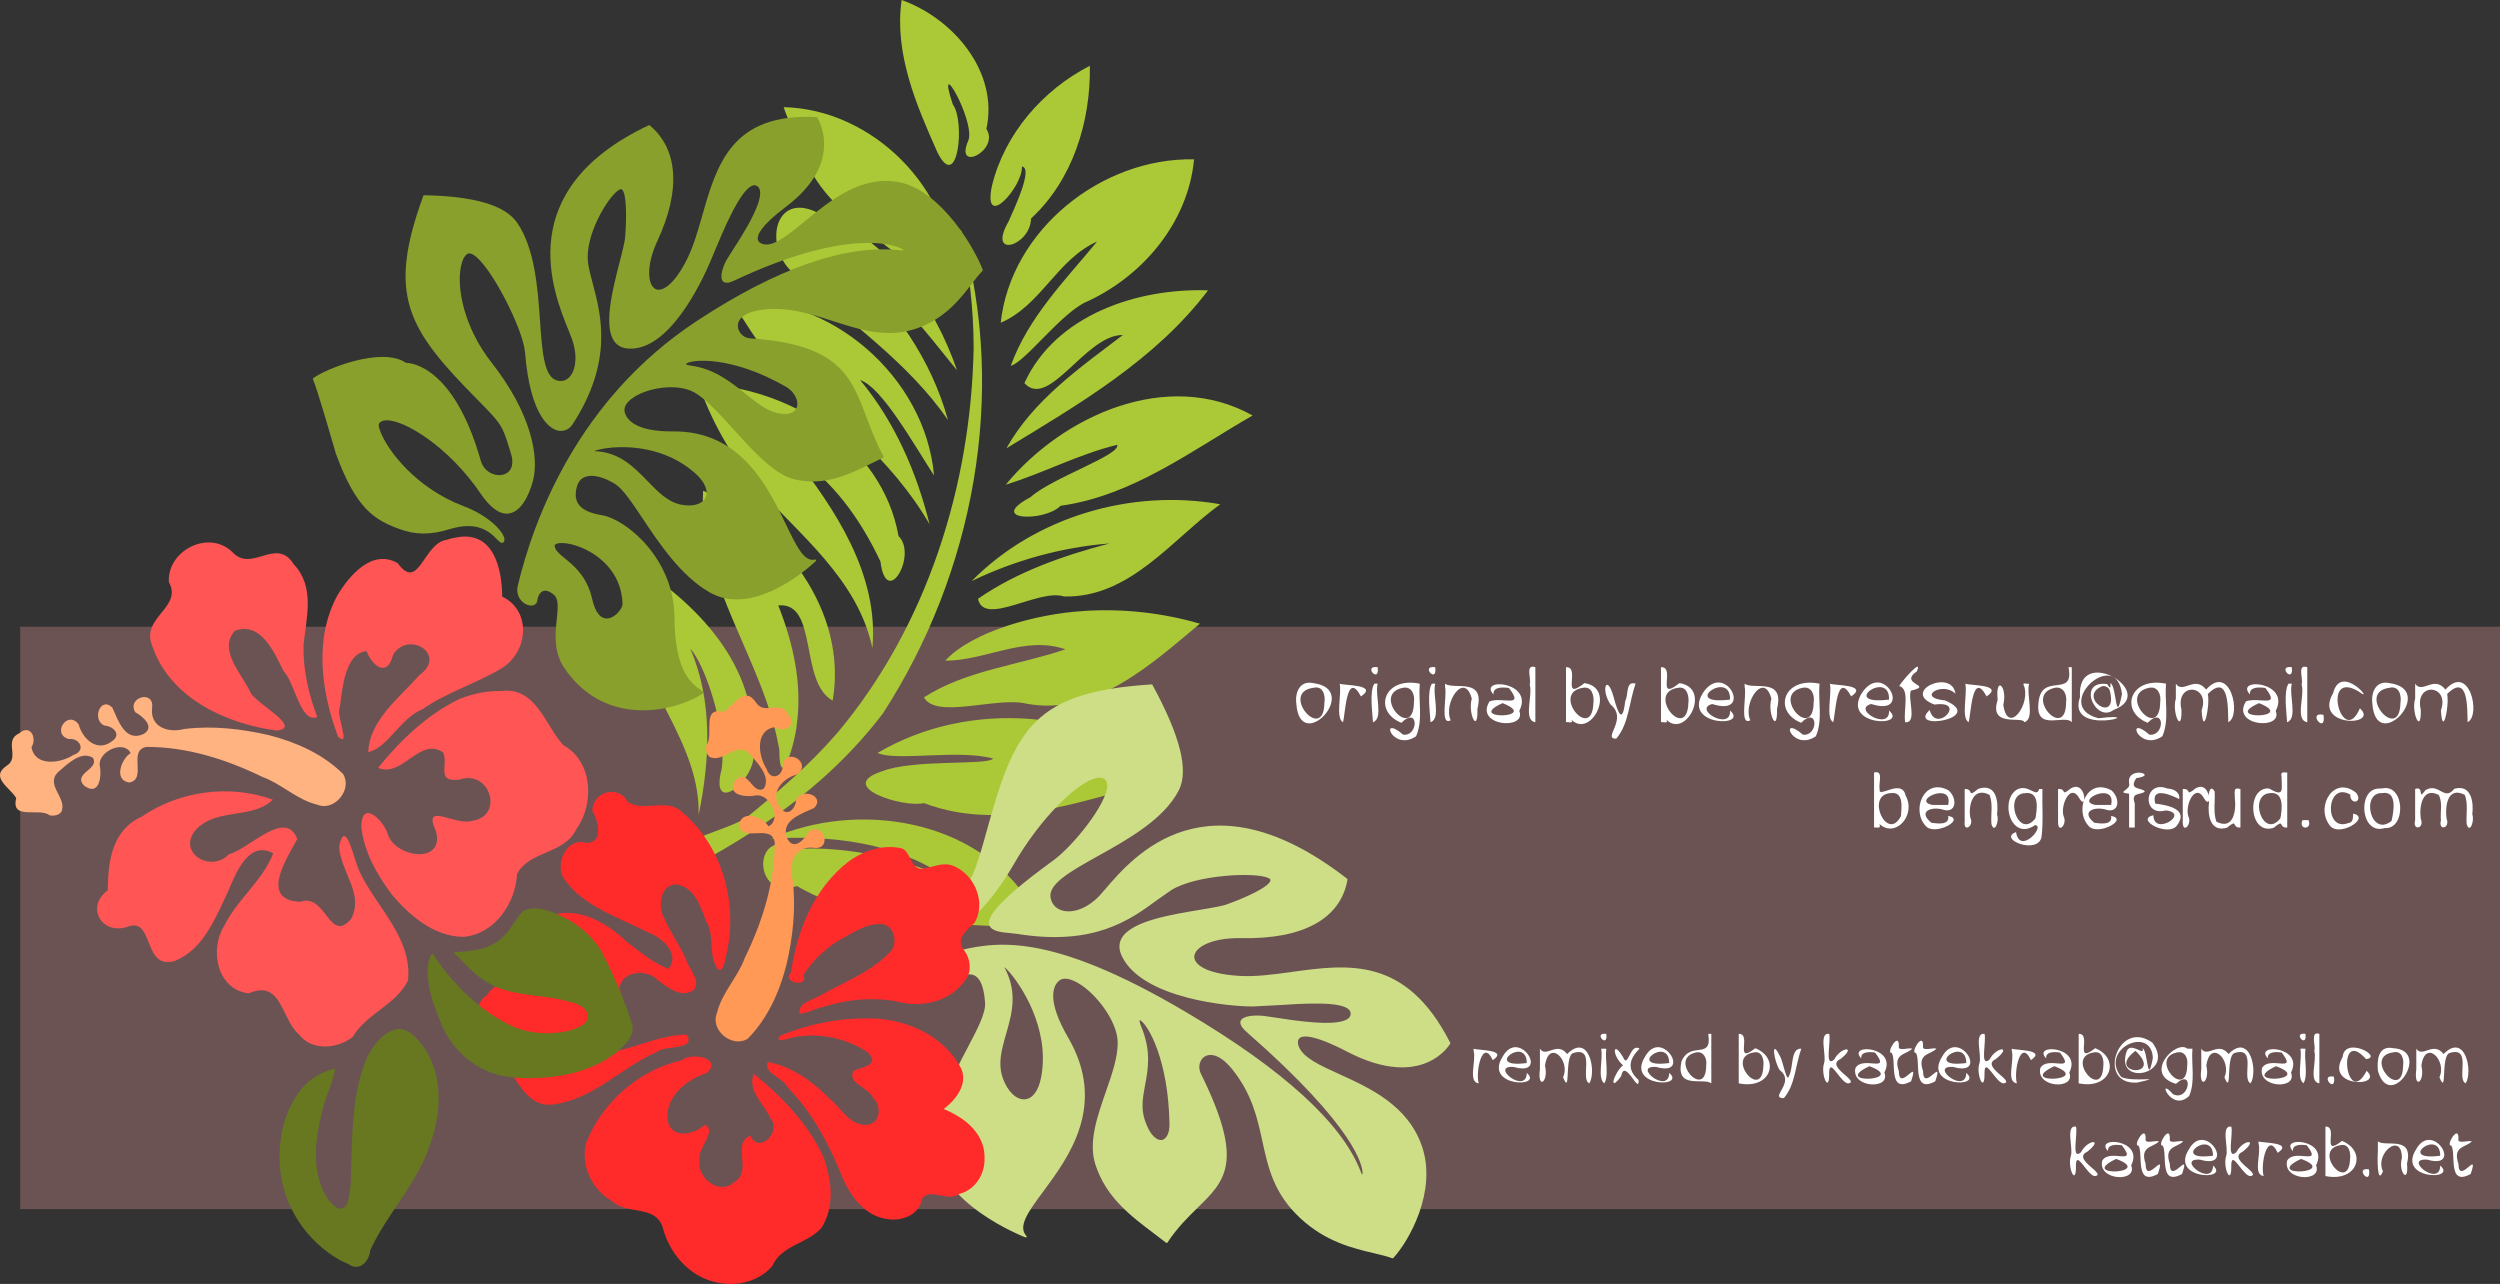
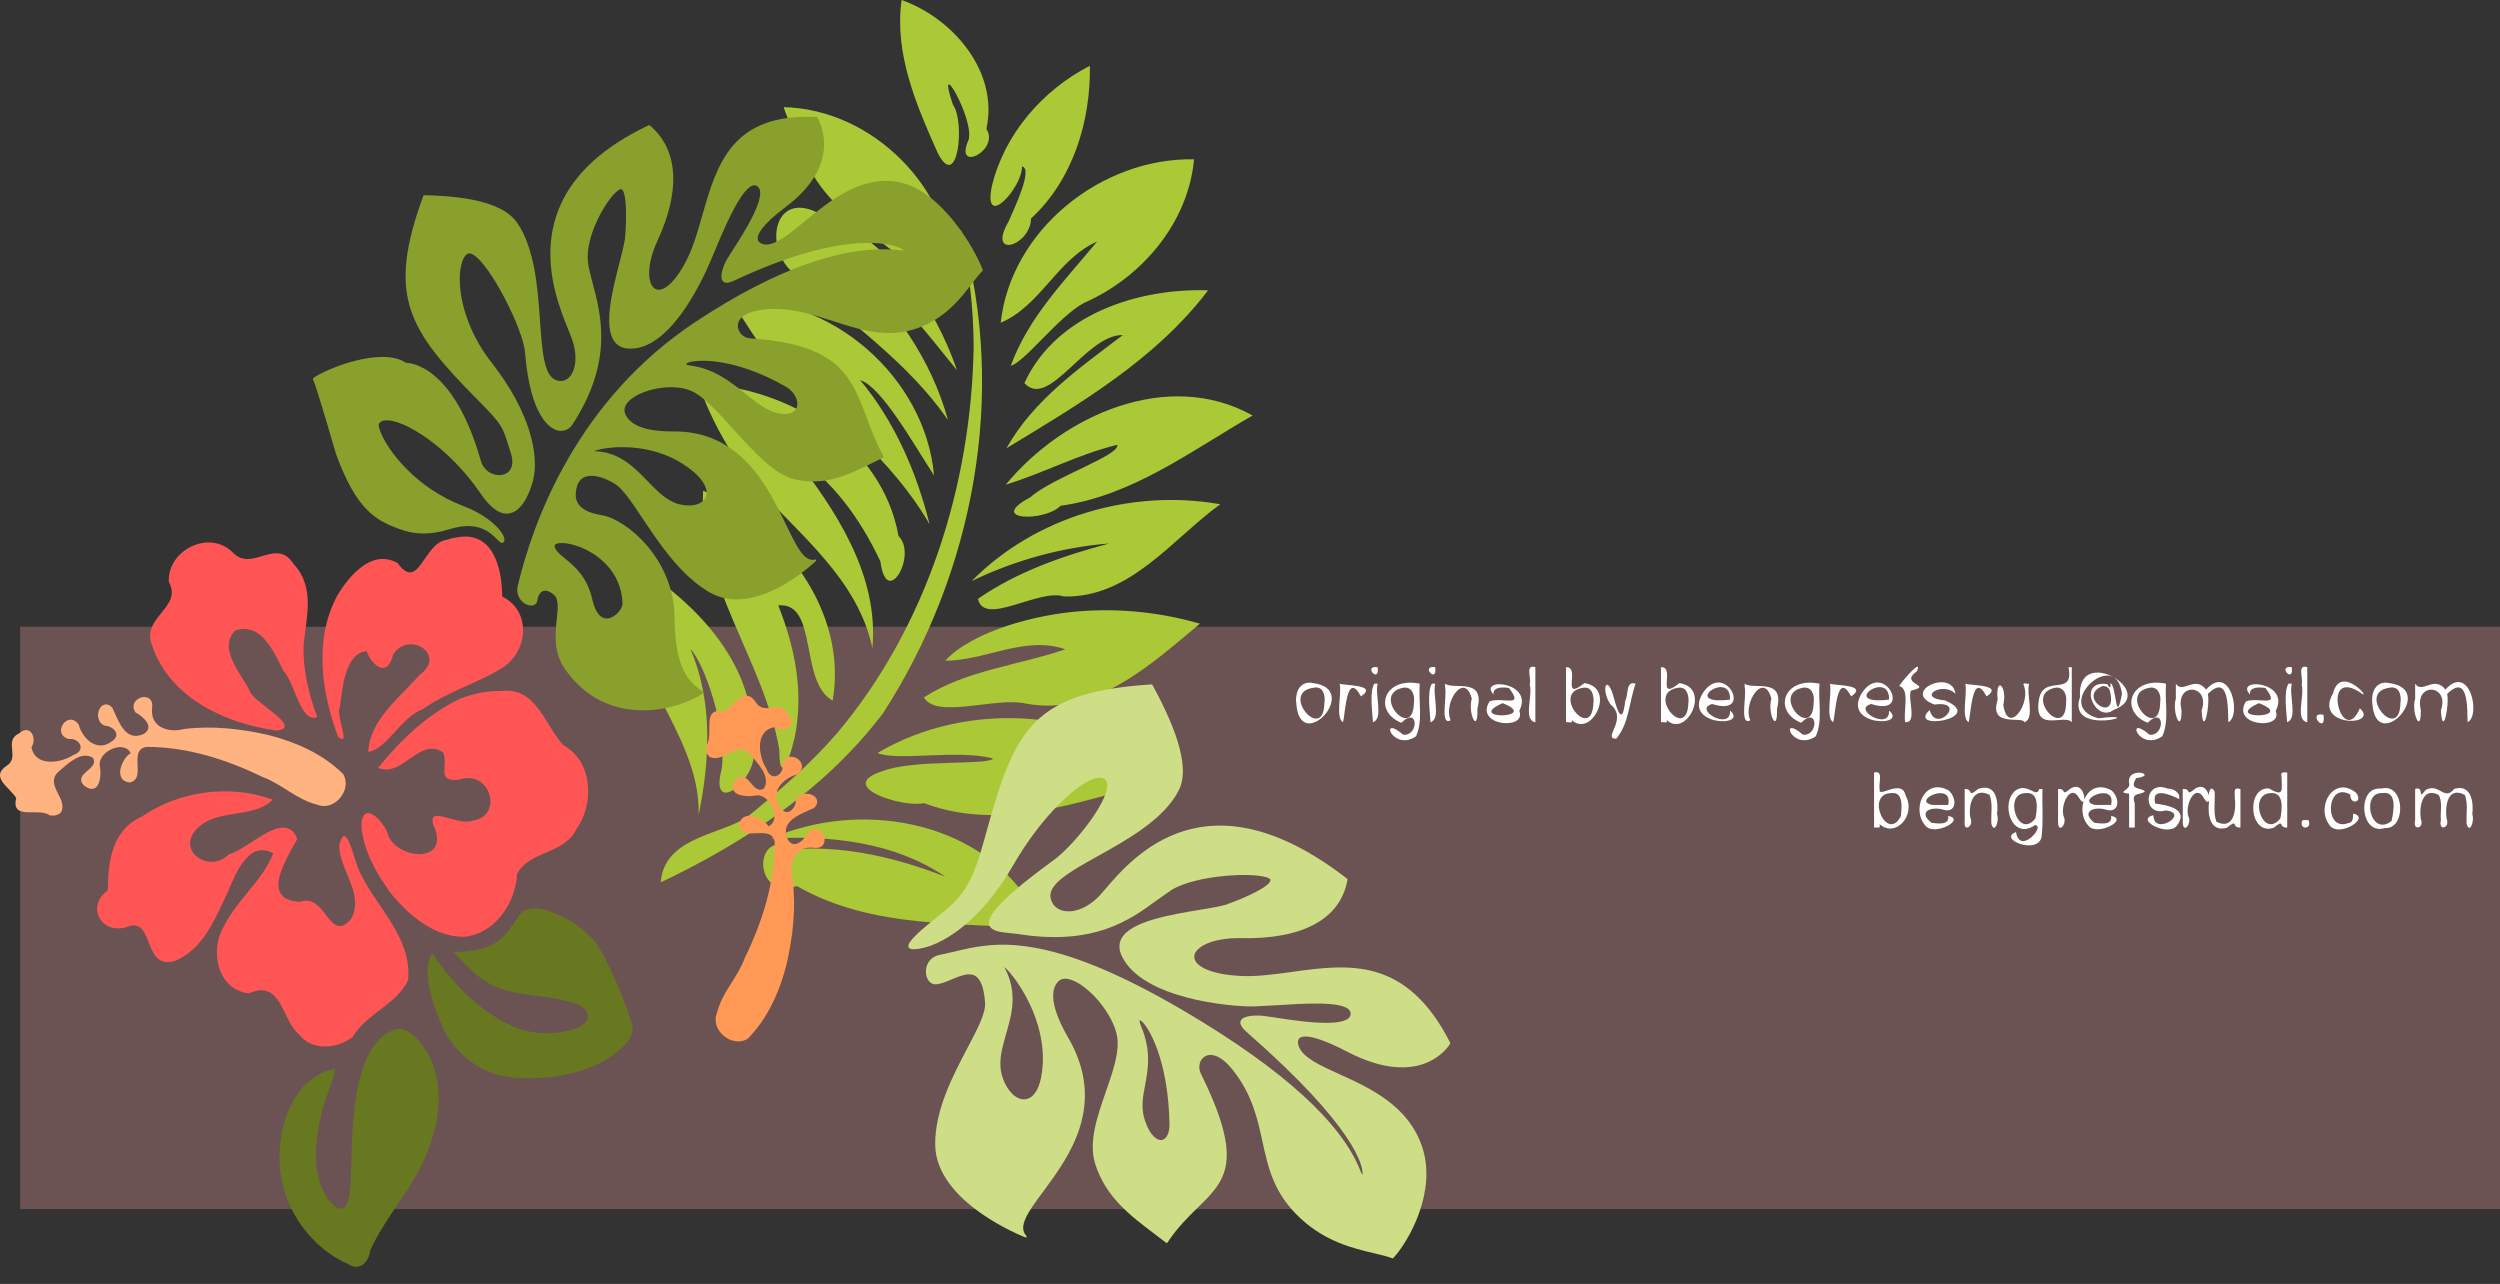
<svg xmlns="http://www.w3.org/2000/svg" xmlns:ns1="http://sodipodi.sourceforge.net/DTD/sodipodi-0.dtd" xmlns:ns2="http://www.inkscape.org/namespaces/inkscape" width="910.737" height="467.729" id="svg8154" ns1:version="0.32" ns2:version="0.46+devel" version="1.0" ns1:docname="hibiscus-remixed.svg" ns2:output_extension="org.inkscape.output.svg.inkscape" ns2:export-filename="/home/cats/Desktop/hibiscus-remixed.png" ns2:export-xdpi="72" ns2:export-ydpi="72">
  <rect width="100%" height="100%" fill="#333333" stroke="none" />
  <defs id="defs8156">
    <ns2:perspective ns1:type="inkscape:persp3d" ns2:vp_x="0 : 526.18109 : 1" ns2:vp_y="0 : 1000 : 0" ns2:vp_z="744.09448 : 526.18109 : 1" ns2:persp3d-origin="372.04724 : 350.78739 : 1" id="perspective8162" />
    <ns2:perspective id="perspective8127" ns2:persp3d-origin="0.5 : 0.33333333 : 1" ns2:vp_z="1 : 0.5 : 1" ns2:vp_y="0 : 1000 : 0" ns2:vp_x="0 : 0.5 : 1" ns1:type="inkscape:persp3d" />
  </defs>
  <ns1:namedview id="base" pagecolor="#ffffff" bordercolor="#666666" borderopacity="1.0" gridtolerance="10000" guidetolerance="10" objecttolerance="10" ns2:pageopacity="0.0" ns2:pageshadow="2" ns2:zoom="0.86633128" ns2:cx="455.36853" ns2:cy="233.86427" ns2:document-units="px" ns2:current-layer="layer1" showgrid="false" ns2:window-width="892" ns2:window-height="783" ns2:window-x="188" ns2:window-y="78" />
  <g ns2:label="Layer 1" ns2:groupmode="layer" id="layer1" transform="translate(323.94,-355.641)">
    <rect style="fill:#6c5353;fill-opacity:1;stroke:none" id="rect7348" width="903.394" height="212.135" x="-316.597" y="583.963" />
    <g id="g8092" transform="matrix(1.402,0,0,1.402,-1635.766,-228.737)">
      <path style="font-size:12.871px;line-height:125%;fill:#ffffff" d="m 1276.923,594.32 c 12.655,1.64 -3.58,18.974 -4.42,5.154 -0.326,-2.782 0.957,-5.903 4.42,-5.154 z m 0,1.215 c -8.843,1.233 2.686,14.53 2.891,3.939 0.317,-1.941 -0.314,-4.548 -2.891,-3.939 z m 6.861,-1.068 c 1.101,0.52 10.167,0.162 5.53,3.31 -3.802,-7.049 -4.047,4.741 -4.677,6.704 -2.005,-1.161 -0.272,-7.325 -0.854,-10.014 m 9.867,-4.284 c 0.598,4.52 -4.002,-0.577 0,0 z m 0,4.284 c -0.778,2.969 1.585,9.078 -1.225,10.014 -0.124,-2.619 -0.944,-8.024 0.37,-10.014 l 0.612,0 0.242,0 z m 10.936,0 c -0.376,4.531 0.893,9.463 -0.943,13.659 -6.139,4.182 -9.823,-5.983 -3.352,-0.398 4.086,0.427 4.005,-7.586 -0.471,-3.101 -7.363,-2.899 -4.727,-12.078 4.766,-10.161 m -4.368,1.068 c -8.451,1.647 2.778,14.276 2.86,3.687 0.303,-1.837 -0.58,-4.145 -2.86,-3.687 z m 8.39,-5.353 c 0.598,4.52 -4.002,-0.577 0,0 z m 0,4.284 c -0.778,2.969 1.585,9.078 -1.225,10.014 -0.124,-2.618 -0.944,-8.024 0.37,-10.014 l 0.612,0 0.242,0 z m 2.556,0 c 2.247,1.706 10.471,-1.786 8.411,6.56 0.183,6.79 -2.559,1.132 -1.466,-2.67 -1.913,-7.238 -7.539,1.171 -5.478,5.611 -2.879,1.583 -0.877,-6.246 -1.466,-8.673 l 0,-0.612 0,-0.217 m 12.591,2.807 c -4.151,-4.508 10.649,-3.409 6.693,4.271 2.035,5.076 -11.741,3.983 -7.731,-2.469 3.264,-1.29 9.24,1.896 5.041,-3.486 -1.38,-0.224 -4.233,-0.41 -4.005,1.684 m 2.357,2.252 c -10.113,4.466 10.127,3.989 0,0 z m 8.516,-9.344 c 0,4.766 0,9.532 0,14.298 -3.256,-0.498 -0.611,-6.898 -1.466,-9.797 0.516,-1.44 -1.299,-5.403 1.466,-4.501 z m 7.961,14.298 c 0,-4.766 0,-9.532 0,-14.298 3.95,-0.18 -1.552,9.198 4.786,4.138 8.469,1.235 1.788,14.509 -3.358,9.536 0.565,1.172 -0.956,0.43 -1.429,0.625 m 4.41,-8.945 c -8.491,1.28 2.312,14.238 2.713,4.001 0.211,-1.758 -0.274,-4.458 -2.713,-4.001 z m 13.68,-1.068 c -1.712,4.727 -1.732,10.485 -5.049,14.298 -3.763,0.035 3.249,-5.062 -1.468,-8.89 -2.665,-3.956 -0.922,-8.188 0.802,-1.935 1.174,4.316 2.31,7.136 3.023,0.989 0.873,-1.501 0.053,-5.312 2.692,-4.462 m 6.589,10.014 c 0,-4.766 0,-9.532 0,-14.298 3.95,-0.181 -1.552,9.198 4.787,4.138 8.469,1.235 1.788,14.509 -3.358,9.536 0.565,1.172 -0.956,0.43 -1.43,0.625 m 4.41,-8.945 c -8.491,1.28 2.312,14.238 2.713,4.001 0.211,-1.758 -0.274,-4.458 -2.713,-4.001 z m 13.533,5.918 c 5.059,4.351 -12.445,4.107 -7.042,-4.588 5.753,-8.63 13.404,6.437 2.416,2.881 -5.172,1.349 4.957,7.131 4.625,1.707 m 0,-2.849 c 0.267,-8.032 -13.301,1.618 4e-4,0 m 3.802,-4.138 c 2.247,1.706 10.47,-1.786 8.411,6.56 0.183,6.79 -2.559,1.132 -1.466,-2.67 -1.913,-7.238 -7.539,1.171 -5.478,5.611 -2.879,1.583 -0.877,-6.246 -1.466,-8.673 l 0,-0.612 0,-0.217 m 19.441,0 c -0.376,4.531 0.893,9.463 -0.943,13.659 -6.139,4.182 -9.822,-5.983 -3.352,-0.398 4.086,0.427 4.005,-7.586 -0.471,-3.101 -7.362,-2.899 -4.727,-12.078 4.766,-10.161 m -4.368,1.068 c -8.451,1.647 2.778,14.276 2.86,3.687 0.303,-1.837 -0.58,-4.145 -2.86,-3.687 z m 7.07,-1.068 c 1.101,0.52 10.167,0.162 5.53,3.31 -3.8,-7.049 -4.047,4.741 -4.676,6.704 -2.006,-1.161 -0.272,-7.325 -0.854,-10.014 m 15.367,6.987 c 5.059,4.351 -12.445,4.106 -7.042,-4.588 5.753,-8.63 13.404,6.437 2.416,2.881 -5.172,1.349 4.957,7.13 4.625,1.707 m 0,-2.849 c 0.267,-8.032 -13.301,1.618 4e-4,0 m 4.19,5.876 c -0.489,-3.158 1.296,-8.589 -1.529,-9.411 0.588,-1.17 6.24,-7.612 4.577,-3.819 -4.955,3.466 4.716,3.569 -1.582,5.043 -0.804,2.182 1.723,8.519 -1.466,8.186 z m 13.072,-7.395 c -3.317,-3.346 -10.421,1.003 -2.705,1.736 10.982,4.671 -10.099,8.105 -3.989,2.475 1.603,6.373 10,-2.633 1.242,-1.398 -8.91,-3.334 4.569,-9.493 5.452,-2.812 m 2.566,-2.619 c 1.101,0.52 10.167,0.162 5.531,3.31 -3.802,-7.049 -4.047,4.741 -4.677,6.704 -2.006,-1.161 -0.272,-7.325 -0.854,-10.014 m 16.571,0 c -0.778,2.969 1.585,9.078 -1.225,10.014 -0.374,-1.704 -9.32,1.528 -6.945,-5.801 -0.667,-6.476 2.617,-3.59 1.466,1.298 1.178,8.174 7.451,-0.481 5.237,-5.282 -0.167,-0.609 1.165,-0.045 1.466,-0.229 m 11.093,-4.284 c 0,4.766 0,9.532 0,14.298 -1.889,-2.217 -9.595,2.673 -8.642,-5.154 0.753,-8.036 9.43,-0.868 7.787,-9.145 l 0.612,0 0.242,0 m -4.41,5.353 c -8.36,1.837 2.996,14.205 2.933,3.645 0.303,-1.842 -0.729,-4.058 -2.933,-3.645 z m 14.455,-1.205 c 1.635,0.691 1.286,11.489 2.996,2.839 -1.428,-12.582 -18.493,3.137 -6.098,6.284 14.463,-1.771 -8.495,5.096 -4.806,-5.498 -0.972,-14.03 20.803,-1.155 8.689,3.357 -4.732,3.518 -9.66,-7.862 -1.613,-6.735 1.081,1.79 0.795,0.351 0.832,-0.246 m -2.032,0.754 c -7.001,2.747 4.118,10.295 1.895,1.279 -0.179,-0.846 -1.08,-1.344 -1.895,-1.279 z m 16.466,-0.618 c -0.376,4.531 0.893,9.463 -0.943,13.659 -6.139,4.182 -9.823,-5.983 -3.352,-0.398 4.086,0.426 4.005,-7.586 -0.471,-3.101 -7.362,-2.899 -4.727,-12.078 4.766,-10.161 m -4.368,1.068 c -8.451,1.647 2.778,14.276 2.86,3.687 0.303,-1.837 -0.58,-4.145 -2.86,-3.687 z m 6.924,-1.068 c 1.813,2.788 4.901,-2.282 7.867,1.54 6.239,-6.964 9.311,6.707 5.762,8.474 -0.123,-3.163 0.334,-12.95 -5.314,-7.338 0.614,3.118 -1.189,11.513 -1.621,4.276 2.413,-6.842 -6.997,-7.464 -5.227,-0.177 0.13,6.694 -2.556,0.646 -1.466,-2.885 0,-1.297 0,-2.594 0,-3.891 m 19.253,2.807 c -4.151,-4.508 10.649,-3.409 6.693,4.271 2.035,5.076 -11.74,3.982 -7.73,-2.469 3.264,-1.29 9.24,1.896 5.041,-3.486 -1.379,-0.224 -4.235,-0.41 -4.003,1.684 m 2.357,2.252 c -10.113,4.466 10.127,3.989 0,0 z m 8.516,-9.344 c 0.598,4.52 -4.002,-0.577 0,0 z m 0,4.284 c -0.778,2.969 1.585,9.078 -1.225,10.014 -0.124,-2.619 -0.944,-8.024 0.37,-10.014 l 0.612,0 0.242,0 z m 4.022,-4.284 c 0,4.766 0,9.532 0,14.298 -3.256,-0.498 -0.611,-6.898 -1.466,-9.797 0.516,-1.44 -1.299,-5.403 1.466,-4.501 z m 4.211,12.371 c 0.791,5.431 -4.476,-0.909 0,0 z m 9.459,-1.686 c 5.209,4.728 -12.204,5.024 -6.956,-3.941 2.047,-8.109 11.231,3.148 6.644,-0.422 -9.94,-6.039 -4.225,14.961 0.312,4.363 m 7.647,-6.547 c 12.655,1.64 -3.58,18.974 -4.42,5.154 -0.326,-2.782 0.957,-5.903 4.42,-5.154 z m 0,1.215 c -8.843,1.233 2.686,14.53 2.891,3.939 0.317,-1.941 -0.314,-4.548 -2.891,-3.939 z m 6.714,-1.068 c 1.813,2.788 4.901,-2.282 7.867,1.54 6.239,-6.964 9.311,6.707 5.762,8.474 -0.123,-3.163 0.334,-12.95 -5.314,-7.338 0.614,3.118 -1.189,11.513 -1.621,4.276 2.413,-6.842 -6.997,-7.464 -5.227,-0.177 0.13,6.694 -2.557,0.646 -1.466,-2.885 0,-1.297 0,-2.594 0,-3.891" id="text4280" />
      <path style="font-size:12.871px;line-height:125%;fill:#ffffff" d="m 1422.636,631.843 c 0,-4.766 0,-9.532 0,-14.298 2.608,-0.658 1.047,2.853 1.466,4.385 -0.545,2.467 5.779,-2.954 6.724,1.581 2.866,5.187 -2.711,11.186 -6.78,7.409 0.367,1.389 -0.448,0.81 -1.412,0.923 m 4.41,-8.945 c -6.822,0.257 -1.016,13.005 2.582,5.96 0.14,-2.091 0.804,-6.393 -2.582,-5.96 z m 14.85,5.918 c 4.741,0.892 -3.57,5.334 -5.847,2.608 -3.854,-4.172 -0.363,-12.676 5.937,-9.241 2.439,2.128 2.042,6.307 -1.724,4.925 -2.865,-0.697 -6.303,0.584 -2.721,3.504 1.483,0.167 4.788,0.765 4.355,-1.796 m 0,-2.849 c 1.419,-6.285 -9.704,-1.103 -4.122,0 1.374,0 2.748,0 4.122,0 m 4.29,-4.138 c 2.496,-0.061 0.445,2.513 3.539,-0.05 4.774,-1.54 5.241,3.376 4.872,6.681 0.656,1.656 -0.697,5.208 -1.466,2.444 -0.192,-2.509 0.46,-5.209 -0.492,-7.555 -4.3,-2.236 -5.577,2.696 -4.986,5.917 1.079,2.244 -1.854,3.985 -1.466,1.012 0,-2.816 0,-5.632 0,-8.448 m 20.202,0 c -0.121,4.163 0.264,8.371 -0.236,12.502 -1.019,4.713 -11.511,0.464 -6.625,-1.304 0.976,6.098 7.745,-1.681 4.947,-1.821 -6.252,4.35 -9.336,-6.427 -4.677,-9.246 3.003,-1.558 5.058,2.371 5.752,-0.131 0.28,0 0.56,0 0.84,0 m -4.368,1.068 c -5.909,0.022 -1.937,12.323 2.547,6.553 0.413,-2.246 1.15,-6.986 -2.547,-6.553 z m 8.429,-1.068 c 2.404,-0.168 0.509,2.136 3.291,-0.142 4.033,-2.33 4.318,6.02 2.302,2.666 -2.333,-4.358 -5.127,1.718 -4.127,4.619 0.961,1.93 -1.354,4.554 -1.466,1.617 0,-2.92 0,-5.841 0,-8.761 m 13.78,6.987 c 4.742,0.892 -3.57,5.334 -5.846,2.608 -3.854,-4.172 -0.363,-12.676 5.937,-9.241 2.439,2.128 2.042,6.307 -1.724,4.925 -2.865,-0.697 -6.303,0.584 -2.721,3.504 1.483,0.167 4.788,0.765 4.355,-1.796 m 0,-2.849 c 1.419,-6.285 -9.704,-1.103 -4.122,0 1.374,0 2.748,0 4.122,0 m 4.678,5.876 c 0,-2.933 0,-5.866 0,-8.799 -3.646,-0.328 0.599,-0.934 0,-2.703 -0.707,-4.682 7.932,-2.163 1.862,-1.33 -2.11,3.207 1.443,2.377 2.223,3.444 -0.869,1.035 -3.763,0.046 -2.619,3.094 0,2.098 0,4.196 0,6.293 -0.489,0 -0.978,0 -1.466,0 z m 13.014,-7.395 c -1.544,-0.763 -7.469,-3.63 -6.219,1.173 3.076,0.388 8.933,1.392 5.612,5.74 -2.362,2.994 -10.996,-1.652 -6.086,-2.703 0,5.548 9.678,-0.547 3.213,-1.266 -6.354,1.756 -5.663,-8.118 0.434,-5.673 1.509,0.035 3.347,0.888 3.047,2.728 m 0.927,-2.619 c 2.404,-0.168 0.509,2.136 3.291,-0.142 4.033,-2.33 4.319,6.02 2.3,2.666 -2.332,-4.358 -5.127,1.718 -4.127,4.619 0.961,1.93 -1.354,4.554 -1.466,1.617 0,-2.92 0,-5.841 0,-8.761 m 14.985,0 c 0,3.338 0,6.676 0,10.014 -2.515,0.113 -0.412,-2.474 -3.518,0.054 -4.386,1.271 -5.057,-3.423 -4.652,-6.537 -0.357,-1.488 0.097,-5.172 1.466,-2.904 0.172,2.612 -0.415,5.377 0.45,7.858 4.511,2.339 5.225,-2.996 4.787,-6.189 0.114,-1.377 -0.615,-2.857 1.466,-2.295 m 12.163,-4.284 c 0,4.766 0,9.532 0,14.298 -2.497,0.136 -0.476,-2.452 -3.504,0.056 -6.435,2.183 -7.279,-10.587 -1.252,-10.216 4.059,2.343 3.302,0.467 3.289,-2.992 -0.325,-1.406 0.39,-1.166 1.466,-1.146 m -4.41,5.353 c -5.824,0.294 -1.888,12.2 2.627,6.577 0.445,-2.282 1.07,-6.967 -2.627,-6.577 z m 9.948,7.018 c 1.047,2.55 -2.626,2.627 -1.613,0.048 0.433,-0.104 1.101,-0.021 1.613,-0.048 z m 11.593,-1.686 c 4.901,0.983 -4.133,6.658 -6.305,2.744 -3.408,-4.954 1.485,-12.758 7.104,-8.133 1.866,2.529 -1.637,3.267 -1.542,0.445 -6.328,-3.661 -6.967,9.935 -0.464,7.379 1.255,-0.067 1.164,-1.569 1.207,-2.435 m 7.544,-6.547 c 5.946,-1.311 6.294,10.721 0.663,10.292 -6.173,1.945 -7.19,-9.64 -1.925,-10.232 l 0.601,-0.045 0.661,-0.015 z m 0,1.215 c -5.586,-0.276 -3.067,11.615 2.42,7.249 0.534,-2.24 1.63,-7.985 -2.42,-7.249 z m 8.558,-1.068 c 2.514,-0.966 0.493,3.331 2.708,0.275 3.452,-2.024 4.882,3.012 7.451,-0.316 4.44,-1.298 5.092,3.498 4.695,6.64 0.648,1.655 -0.688,5.248 -1.466,2.475 -0.176,-2.504 0.428,-5.173 -0.471,-7.535 -4.509,-2.37 -5.187,2.944 -4.755,6.127 1.042,2.548 -2.196,3.383 -1.466,0.468 -0.209,-2.181 0.511,-4.619 -0.574,-6.582 -4.292,-2.246 -5.11,3.162 -4.653,6.218 1.053,2.566 -2.244,3.179 -1.466,0.364 0,-2.712 0,-5.423 0,-8.135" id="text4288" />
    </g>
    <g id="g8074" transform="translate(-1016.172,23.959)">
      <path id="path3416-4" d="m 1120.804,614.419 c -29.823,7.019 -61.366,21.386 -91.972,9.835 -7.429,1.813 -32.623,-6.02 -15.159,-11.633 11.304,-4.45 38.36,-2.027 40.361,-4.602 -12.746,-3.471 -34.998,1.087 -42.13,-2.021 33.43,-19.802 78.848,-16.061 108.9,8.421 z m 8.566,-55.535 c -17.744,14.751 -38.085,33.747 -63.166,29.152 -10.923,-2.672 -32.926,5.813 -37.39,-2.319 15.56,-9.928 34.376,-11.635 51.522,-17.485 -14.665,-5.163 -29.161,4.186 -43.762,4.134 9.758,-10.61 33.133,-17.043 50.316,-18.103 14.284,-0.957 28.733,0.636 42.48,4.622 m 7.398,-43.505 c -17.672,12.821 -32.895,34.171 -56.952,33.598 -9.175,-3.02 -29.086,11.121 -31.317,0.846 14.374,-9.937 31.108,-15.718 47.875,-20.162 -17.382,1.378 -34.464,6.123 -50.16,13.695 23.138,-23.484 58.28,-33.721 90.554,-27.977 m -94.22,-99.108 c 16.767,58.833 4.382,124.316 -28.64,175.234 -20.772,27.473 -50.201,46.99 -80.992,61.623 1.263,-15.861 19.786,-17.025 30.84,-23.289 11.761,-9.505 23.499,-19.591 33.518,-31.171 32.628,-38.86 48.752,-90.102 49.653,-140.428 -0.051,-14.409 -1.665,-28.826 -4.995,-42.85 l 0.358,0.149 0.259,0.732 z m 31.707,253.928 c -30.793,-2.644 -63.901,0.258 -91.722,-15.737 -16.189,5.763 -16.495,-22.426 -0.078,-13.521 18.544,-1.025 36.975,3.382 54.143,10.117 -18.443,-12.608 -41.667,-15.074 -63.444,-13.93 31.549,-13.868 74.447,-7.205 94.035,23.116 2.472,3.234 4.801,6.574 7.066,9.956 z m -127.534,-198.62 c 32.294,0.729 66.902,21.873 72.846,55.392 7.011,6.787 -4.409,26.803 -6.59,9.262 -7.253,-15.367 -17.538,-29.946 -32.144,-39.089 15.739,20.133 31.64,43.863 29.208,70.656 -5.287,-25.157 -26.683,-41.388 -42.89,-59.517 -8.746,-11.008 -15.881,-23.374 -20.429,-36.704 m 1.645,38.858 c 28.643,12.994 52.818,43.684 47.211,76.466 -12.295,-6.702 -5.154,-36.099 -19.822,-34.671 5.402,13.686 8.758,28.393 6.761,43.23 -0.618,7.132 -6.344,25.654 -6.381,9.388 -5.495,-32.589 -29.579,-60.312 -27.769,-94.413 m -25.695,26.411 c 23.131,14.059 45.906,37.642 43.517,66.758 4.395,10.012 -16.068,27.361 -11.052,8.203 2.02,-14.278 -6.161,-38.366 -11.436,-43.76 8.294,19.023 7.131,40.586 3.048,60.485 0.752,-30.966 -30.182,-54.103 -24.599,-85.756 l 0.208,-2.969 0.317,-2.96 m 225.88,-53.81 c -22.289,12.808 -43.803,29.294 -69.977,32.893 -5.734,5.939 -27.179,5.48 -10.96,-3.119 7.86,-7.091 32.903,-15.35 31.613,-19.086 -14.029,3.381 -26.843,10.31 -40.604,14.51 20.764,-25.226 59.001,-42.454 89.929,-25.197 z m -16.236,-45.59 c -19.077,25.213 -46.887,41.4 -73.451,57.542 9.831,-17.583 26.739,-29.336 42.421,-41.262 -13.451,-0.279 -26.909,27.373 -35.875,17.516 11.392,-24.923 41.321,-34.685 66.905,-33.796 z m -5.099,-47.73 c -2.174,23.322 -19.15,43.172 -40.184,52.354 -9.404,5.152 -21.406,21.43 -26.581,22.856 6.325,-17.595 19.76,-31.106 31.428,-45.242 -14.482,6.37 -20.503,23.377 -35.106,29.569 3.733,-33.971 36.899,-60.237 70.444,-59.537 z m -37.951,-34.087 c 0.317,20.286 -6.216,41.614 -21.437,55.652 -0.226,10.057 -16.169,14.877 -8.176,1.066 2.471,-5.551 8.944,-19.425 4.856,-20.025 0.394,7.389 -14.406,23.876 -10.918,7.026 4.62,-18.942 18.501,-34.885 35.675,-43.719 z M 1020.686,331.682 c 18.719,6.648 35.469,26.145 30.883,46.966 5.06,7.814 -11.966,16.28 -6.518,4.067 2.407,-7.374 -12.299,-32.624 -5.696,-12.945 4.53,5.97 1.897,32.435 -5.601,17.46 -7.741,-17.39 -15.808,-36.055 -13.068,-55.549 z m -62.101,109.361 c 36.099,-2.109 70.714,27.86 73.913,63.856 -7.298,-11.198 -19.108,-32.364 -26.901,-34.733 12.581,15.106 20.569,33.561 25.28,52.527 -13.839,-23.98 -36.161,-41.088 -56.682,-58.909 -5.891,-7.085 -10.704,-14.967 -15.61,-22.741 z m 82.281,25.52 c -11.687,-14.114 -22.653,-30.207 -39.849,-38.077 17.123,14.787 30.543,34.277 36.559,56.208 -14.471,-20.99 -35.836,-35.508 -54.553,-52.259 -13.345,-8.467 -9.65,-32.986 8.424,-22.539 24.657,9.167 41.147,32.584 49.419,56.667 z m -63.138,-95.845 c 32.319,0.725 61.289,29.629 61.739,62.017 -6.87,-6.235 -16.237,-27.655 -21.48,-25.124 4.151,6.522 18.43,24.212 12.551,26.436 -16.299,-15.8 -40.798,-26.202 -46.858,-50.069 -1.999,-4.412 -4.545,-8.599 -5.953,-13.261 z" style="fill:#abc837;stroke:none" />
      <g style="fill:#cdde87" transform="matrix(-1.25,0,0,-1.25,1297.342,1418.67)" id="g4206">
        <g style="fill:#cdde87" id="g4208">
          <g style="fill:#cdde87" id="g4214">
            <g style="fill:#cdde87" id="g4216">
              <path id="path4224" style="fill:#cdde87;stroke:none" d="m 185.438,549.211 c -2.292,0.166 -4.032,2.506 -4.773,6.421 -0.352,1.855 -0.509,3.689 -0.509,5.484 0,13.666 9.13,25.067 11.253,26.644 -0.003,-0.006 -0.015,-0.035 -0.015,-0.035 -1.785,-3.313 -2.416,-6.374 -2.416,-9.28 0,-3.581 0.959,-6.924 1.9,-10.207 0.849,-2.959 1.666,-5.807 1.666,-8.63 0,-1.364 -0.191,-2.722 -0.661,-4.085 -1.361,-3.955 -3.95,-6.492 -6.445,-6.312 M 145.484,537.36 c -1.372,0.234 -2.266,2.077 -2.225,4.585 l 0,10e-4 c 0.308,18.839 6.206,28.712 8.319,30.177 0.257,0.178 0.356,0.155 0.357,0.155 0.05,-0.048 0.14,-0.495 -0.402,-1.782 -3.02,-7.183 -2.037,-12.462 -1.17,-17.12 0.645,-3.462 1.254,-6.733 0.077,-10.263 -1.531,-4.609 -3.627,-5.979 -4.956,-5.753 m 2.745,132.632 c -8.104,-14.861 -10.626,-24.894 -7.711,-30.674 4.277,-8.464 14.975,-14.418 23.57,-19.202 7.825,-4.356 14.583,-8.117 13.825,-12.169 -0.346,-1.847 -1.532,-3.158 -3.34,-3.692 -3.252,-0.96 -7.53,0.716 -10.896,4.268 l -1.763,2.006 c -8.101,9.469 -29.619,34.622 -70.437,2.956 -0.073,-0.056 -0.109,-0.148 -0.094,-0.239 1.929,-11.382 12.918,-17.442 30.945,-17.065 8.431,0.173 13.589,-2.585 13.705,-5.351 0.093,-2.219 -3.249,-5.029 -12.975,-5.645 -4.882,-0.309 -10.002,0.396 -15.422,1.143 -16.411,2.26 -33.381,4.597 -46.2,-20.654 -0.038,-0.073 -0.036,-0.161 0.004,-0.234 0.077,-0.139 7.951,-13.808 30.019,-2.358 10.053,5.217 13.019,4.716 13.892,3.954 0.752,-0.657 0.428,-1.858 0.254,-2.344 -1.187,-3.309 -6.092,-5.536 -11.772,-8.114 -8.974,-4.074 -20.144,-9.144 -24.199,-21.188 -4.364,-12.967 3.78,-27.453 8.408,-32.445 0.069,-0.075 0.176,-0.1 0.271,-0.064 1.513,0.571 3.34,1.001 5.456,1.499 5.874,1.382 13.919,3.275 21.292,10.115 7.784,7.219 9.404,14.633 11.119,22.482 1.476,6.756 3.002,13.742 8.724,20.898 4.405,5.502 7.326,4.287 8.117,3.784 1.514,-0.964 1.991,-3.154 1.086,-4.985 -12.699,-25.723 -7.253,-31.049 0.991,-39.11 2.781,-2.719 5.933,-5.802 8.756,-10.114 0.039,-0.057 0.1,-0.096 0.168,-0.108 0.068,-0.012 0.143,0.006 0.195,0.048 l 3.236,2.466 c 7.354,5.553 14.301,10.798 17.403,20.367 2.084,6.426 -0.529,13.94 -3.056,21.204 -1.816,5.218 -3.53,10.146 -3.455,14.427 0.117,6.58 7.28,15.495 12.844,17.908 1.314,0.569 3.133,1.02 4.338,-0.068 1.677,-1.513 3.549,-5.673 -2.76,-16.541 -11.375,-19.599 -0.175,-34.736 7.236,-44.754 4.386,-5.926 7.554,-10.209 4.939,-13.04 -0.079,-0.085 -0.088,-0.213 -0.024,-0.309 0.065,-0.096 0.187,-0.135 0.296,-0.094 0.262,0.099 26.181,10.069 26.325,27.067 0.085,10.11 -5.188,20.132 -9.426,28.184 -2.854,5.424 -5.319,10.108 -5.116,13.05 0.293,4.32 1.217,6.901 2.824,7.891 1.839,1.133 4.416,0.049 6.908,-1.001 1.651,-0.694 3.211,-1.351 4.606,-1.425 1.465,-0.08 2.645,1.195 2.872,3.101 0.265,2.236 -0.894,4.908 -4.066,5.491 0,0.001 -4.297,0.958 -4.297,0.958 -11.282,2.728 -26.734,6.464 -67.729,-17.843 -28.139,-16.685 -45.142,-32.216 -50.537,-46.161 -0.193,-0.5 -0.372,-0.954 -0.475,-1.057 -0.002,0.039 -0.052,0.122 -0.087,0.3 -0.001,0.009 -0.015,0.093 -0.015,0.259 0,1.765 1.478,12.794 33.787,41.067 1.21,1.058 1.819,1.975 1.819,2.735 0,0.184 -0.036,0.359 -0.107,0.524 -0.63,1.462 -3.97,1.682 -6.639,1.426 l -3.152,-0.455 c -5.94,-0.927 -18.301,-2.858 -21.511,-0.338 -0.452,0.354 -0.692,0.773 -0.736,1.281 -0.043,0.511 0.117,0.944 0.489,1.323 2.455,2.501 13.188,1.801 21.024,1.29 l 6.884,-0.353 c 6.551,-0.082 32.244,2.162 38.262,14.625 0.9,1.864 0.957,3.578 0.17,5.094 -2.642,5.092 -14.334,7.024 -22.871,8.435 -3.722,0.615 -6.936,1.146 -8.376,1.782 -4.962,1.782 -12.296,5.094 -12.229,6.938 0.007,0.205 0.264,0.384 0.477,0.498 3.491,1.855 21.129,1.095 28.463,-3.48 0,-0.001 4.176,-2.925 4.176,-2.925 7.713,-5.67 18.276,-13.436 40.638,-9.83 l 2.032,0.227 c 2.649,0.242 5.653,0.516 6.176,2.416 0.514,1.866 -0.863,5.844 -18.676,18.791 -5.817,4.23 -15.772,16.644 -15.703,21.891 0.012,0.866 0.288,1.472 0.844,1.854 0.573,0.393 1.378,0.475 2.392,0.243 5.311,-1.214 16.053,-11.255 24.147,-25.361 9.411,-16.402 21.241,-24.133 28.792,-24.519 0.983,-0.051 1.548,0.153 1.727,0.622 0.559,1.463 -3.448,4.846 -8.745,9.117 l -3.078,2.544 c -6.412,5.742 -8.064,11.729 -11.063,22.599 l -0.201,0.725 c -8.035,29.065 -13.869,39.426 -47.749,41.566 -0.096,0.006 -0.188,-0.044 -0.235,-0.13" />
            </g>
          </g>
        </g>
      </g>
      <g style="fill:#89a02c;fill-opacity:1" transform="matrix(1.25,0,0,-1.25,358.329,1146.101)" id="g3876">
        <g style="fill:#89a02c;fill-opacity:1" id="g3878">
          <g style="fill:#89a02c;fill-opacity:1" id="g3884">
            <g style="fill:#89a02c;fill-opacity:1" id="g3886">
              <path id="path3894" style="fill:#89a02c;fill-opacity:1;stroke:none" d="m 484.438,536.73 c -4.313,3.455 -9.203,7.371 -16.02,8.255 -1.254,0.163 -1.367,0.454 -1.368,0.457 l 0,0.003 c 0,0.014 0.02,0.071 0.133,0.157 1.49,1.15 12.975,2.408 28.988,-6.769 2.469,-1.416 3.872,-4.152 3.127,-6.098 -0.629,-1.643 -2.63,-2.235 -5.489,-1.625 -3.213,0.688 -6.205,3.084 -9.371,5.62 m -38.833,-15.623 c 4.255,0.353 15.102,0.349 23.908,-7.298 2.992,-2.6 4.194,-5.339 3.215,-7.329 -0.941,-1.91 -3.749,-2.699 -7.158,-2.01 -3.83,0.773 -6.679,3.713 -9.696,6.825 -4.083,4.212 -8.308,8.563 -15.608,8.765 0.672,0.304 2.45,0.807 5.339,1.047 m -13.827,-32.33 c -1.584,1.296 -2.835,2.321 -3.008,3.569 -0.033,0.228 0.048,0.404 0.255,0.553 1.108,0.803 4.918,0.381 8.824,-1.528 3.108,-1.519 10.375,-6.094 10.709,-15.741 0.046,-1.383 -2.026,-4.043 -4.231,-4.326 -2.095,-0.268 -3.723,1.696 -4.585,5.532 -1.491,6.642 -5.232,9.705 -7.964,11.941 m -46.378,57.008 -0.006,0 0.006,0 z m 86.418,43.032 c -1.384,-4.844 -2.692,-9.421 -4.715,-13.32 -3.842,-7.401 -7.207,-9.043 -8.919,-8.201 -2.346,1.154 -2.81,6.843 0.53,14.023 6.867,14.773 6.072,26.738 -2.239,33.689 -0.075,0.063 -0.179,0.076 -0.267,0.034 -40.021,-18.924 -27.924,-48.63 -23.369,-59.813 l 0.947,-2.406 c 1.904,-5.356 0.964,-9.527 -0.812,-11.286 -1.053,-1.041 -2.386,-1.306 -3.857,-0.766 -3.49,1.283 -4.009,8.664 -4.608,17.21 -0.658,9.379 -1.479,21.051 -6.627,28.585 -3.515,5.143 -12.392,7.784 -27.14,8.072 -0.106,0.002 -0.203,-0.064 -0.239,-0.164 -10.655,-29.095 -4.571,-38.814 15.532,-59.171 7.379,-7.47 7.461,-7.737 9.571,-14.572 l 0.44,-1.418 c 0.681,-2.188 0.479,-4.007 -0.567,-5.122 -0.932,-0.992 -2.502,-1.366 -4.1,-0.976 -2.01,0.49 -3.551,1.989 -4.123,4.01 -7.896,27.899 -20.637,28.56 -21.795,28.561 -7.157,4.88 -23.652,-1.86 -27.056,-4.474 -0.093,-0.073 -0.124,-0.201 -0.072,-0.308 1.122,-2.32 6.642,-21.541 6.697,-21.734 5.927,-16.151 11.328,-19.24 18.314,-21.842 4.873,-1.816 9.184,-1.843 14.883,-0.091 8.294,2.546 11.828,-1.033 13.727,-2.955 0.78,-0.79 1.344,-1.361 1.874,-0.909 0.19,0.162 0.393,0.481 0.288,1.084 -0.372,2.145 -4.445,6.655 -12.005,9.52 -13.747,5.217 -22.161,16.231 -24.235,21.947 -0.419,1.155 -0.439,1.796 -0.318,2.012 0.351,0.624 1.049,0.963 2.076,1.006 5.304,0.223 18.342,-7.772 27.523,-21.301 2.941,-4.331 5.77,-6.294 8.41,-5.833 4.32,0.755 6.385,7.578 6.915,9.651 1.763,6.895 -0.494,19.534 -12.114,34.33 -7.954,10.134 -10.198,21.599 -8.917,27.963 0.386,1.917 1.075,3.238 1.94,3.719 0.38,0.211 0.88,0.155 1.485,-0.169 5.037,-2.694 14.708,-21.739 15.256,-28.511 1.559,-19.323 7.627,-22.341 9.45,-22.806 1.715,-0.437 3.387,0.221 4.367,1.714 11.981,18.317 8.346,31.989 5.941,41.035 -0.639,2.404 -1.191,4.479 -1.406,6.331 -0.911,7.872 5.785,18.854 8.803,20.886 0.452,0.304 0.814,0.41 1.018,0.298 1.482,-0.813 1.434,-8.464 1.041,-13.409 -0.021,-1.51 -0.773,-4.427 -1.642,-7.804 -2.018,-7.838 -4.783,-18.573 -1.552,-23.074 0.914,-1.273 2.263,-1.984 4.009,-2.112 11.875,-0.872 21.355,19.186 23.978,25.355 l 0.996,2.385 c 2.718,6.551 7.776,18.745 11.398,19.786 0.481,0.138 0.908,0.067 1.308,-0.217 3.33,-2.37 -4.154,-13.948 -7.351,-18.892 l -1.514,-2.407 c -1.079,-1.917 -2.276,-5.205 -1.159,-6.405 0.578,-0.62 1.627,-0.576 3.121,0.128 33.746,15.911 47.264,10.198 48.694,9.494 0.625,-0.307 0.836,-0.518 0.92,-0.636 -0.241,-0.014 -0.734,0.036 -1.271,0.091 -15.857,1.667 -35.749,-5.29 -59.123,-20.675 -34.81,-22.913 -47.597,-58.119 -52.122,-77.065 -0.646,-2.687 0.804,-4.278 1.458,-4.837 1.032,-0.884 2.337,-1.226 3.245,-0.851 0.598,0.246 0.958,0.781 1.017,1.504 0.053,0.634 0.509,2.089 1.587,2.543 0.85,0.358 1.915,0.017 3.158,-1.013 1.497,-1.237 1.228,-3.822 0.889,-7.096 -0.448,-4.321 -1.005,-9.698 2.339,-14.503 4.602,-6.618 10.698,-10.574 18.12,-11.757 10.002,-1.594 19.259,2.44 22.175,4.643 0.064,0.048 0.104,0.12 0.104,0.199 -10e-4,0.079 -0.035,0.15 -0.099,0.197 l -0.706,0.517 c -2.639,1.875 -7.552,5.367 -7.629,21.126 -0.081,17.077 -14.035,28.66 -21.181,29.824 -3.569,0.582 -5.823,1.681 -6.891,3.358 -0.823,1.293 -0.939,2.928 -0.356,4.999 0.394,1.402 1.191,2.345 2.367,2.802 2.095,0.813 5.37,0.039 8.766,-2.071 2.218,-1.377 4.87,-5.349 7.941,-9.949 4.972,-7.446 11.158,-16.713 19.467,-21.562 13.549,-7.91 30.938,8.909 31.112,9.08 0.081,0.079 0.099,0.203 0.043,0.301 -0.056,0.099 -0.171,0.148 -0.281,0.119 -3.174,-0.827 -5.413,3.819 -8.513,10.248 -5.238,10.866 -13.154,27.286 -32.854,27.094 -10.896,-0.107 -13.514,3.41 -14.105,5.516 -0.465,1.663 0.784,3.062 1.913,3.942 4.155,3.24 13.301,4.795 18.426,1.866 3.4,-1.943 7.28,-6.224 11.389,-10.757 5.912,-6.523 12.025,-13.269 17.912,-14.579 8.742,-1.947 15.447,1.351 22.544,4.84 l 3.121,1.515 c 0.06,0.03 0.108,0.084 0.13,0.15 0.02,0.065 0.014,0.136 -0.018,0.196 -2.145,3.926 -3.56,7.688 -4.928,11.326 -4.503,11.978 -8.06,21.439 -33.969,23.097 -1.868,0.12 -3.468,1.678 -3.568,3.474 -0.126,2.261 2.094,4.018 5.938,4.698 7.736,1.367 14.91,-0.932 21.847,-3.153 8.208,-2.63 15.961,-5.114 24.551,-2.055 8.125,2.893 12.566,8.679 15.808,12.902 1.166,1.519 2.173,2.831 3.174,3.813 0.071,0.069 0.094,0.173 0.06,0.265 -2.162,5.911 -11.905,22.941 -24.154,25.517 -11.057,2.323 -20.345,-5.297 -27.807,-11.421 -4.71,-3.864 -8.777,-7.201 -11.811,-6.629 -0.455,0.086 -1.539,0.39 -1.767,1.36 -0.311,1.329 0.859,4.072 8.197,9.599 17.111,12.887 9.431,25.48 9.095,26.009 -0.043,0.069 -0.117,0.112 -0.198,0.116 -24.737,1.278 -29.077,-13.909 -33.276,-28.597" />
            </g>
          </g>
        </g>
      </g>
      <path id="path7488" d="m 801.11,708.457 c -6.396,-5.367 -6.212,-20.184 -18.247,-14.902 -11.62,-1.339 -14.398,-15.965 -8.912,-24.642 4.693,-9.621 13.936,-16.288 17.824,-26.38 -9.149,-4.994 -13.784,7.712 -16.602,14.218 -4.447,9.374 -8.861,20.737 -19.128,24.948 -11.859,3.709 -7.56,-16.039 -17.162,-12.461 -9.686,3.379 -15.579,-7.279 -7.393,-13.2 0.17,-10.565 1.349,-21.829 12.465,-26.909 13.734,-9.376 32.028,-11.83 47.682,-6.132 -7.358,7.179 -20.234,2.945 -27.737,10.656 -7.696,8.136 4.777,16.425 11.758,9.221 7.483,-1.968 20.561,-16.731 24.885,-5.568 -3.756,6.963 -13.947,22.257 1.045,22.899 9.471,-3.374 10.522,15.494 18.531,6.277 4.961,-9.088 -3.966,-17.339 -4.331,-26.511 2.362,-10.832 5.442,5.206 7.356,9.026 5.984,13.102 19.301,24.098 17.751,39.774 -4.247,8.967 -15.14,12.055 -20.141,20.634 -5.577,4.395 -14.981,5.266 -19.643,-0.949 z m -8.094,-110.632 c -18.518,-2.497 -38.839,-11.841 -45.268,-30.745 -4.513,-10.497 11.229,-14.01 5.99,-23.387 -0.606,-11.696 14.925,-19.286 23.316,-10.715 7.01,7.369 15.882,-5.905 22.201,4.279 7.776,8.169 4.605,19.364 3.565,29.19 -0.278,9.052 1.803,18.028 4.986,26.455 -6.126,2.393 -8.114,-12.508 -12.238,-16.699 -3.412,-6.788 -8.178,-18.182 -17.745,-14.762 -6.43,6.921 2.779,15.992 5.777,22.762 2.461,4.091 18.947,12.609 9.418,13.621 l 0,0 z m 66.795,-11.599 c -11.902,5.689 -21.627,15.021 -29.839,25.187 8.921,3.696 15.224,-11.521 23.733,-5.587 1.961,4.824 -2.806,10.901 5.888,9.867 11.127,-3.905 16.527,13.337 4.517,15.048 -6.272,1.809 -18.161,-7.345 -13.061,3.756 3.359,12.344 -15.473,9.676 -17.68,0.567 -1.998,-5.067 -9.335,-12.035 -9.51,-2.295 0.888,9.141 5.784,17.695 11.237,24.954 6.525,7.69 15.535,15.285 26.116,15.234 11.329,-1.065 18.831,-12.231 19.384,-22.927 4.483,-8.504 17.198,-7.077 21.565,-16.238 6.678,-9.184 6.09,-24.774 -4.699,-30.63 -6.812,-7.395 -9.901,-21.412 -22.727,-19.731 -5.105,-0.168 -10.17,1.001 -14.923,2.795 z m -4.772,-57.903 c -8.585,1.046 -10.142,19.214 -17.926,8.518 -9.298,-5.365 -17.647,4.512 -21.964,11.731 -8.615,15.887 -5.83,35.262 0.239,51.477 4.935,4.339 -1.032,-8.186 0.68,-10.858 0.843,-6.578 1.863,-19.643 9.703,-20.278 2.096,5.466 7.636,9.736 9.654,1.282 5.534,-9.038 19.943,-0.103 9.633,7.401 -7.265,8.236 -18.161,16.39 -18.686,28.03 6.906,-1.196 11.854,-12.544 19.764,-15.548 8.969,-6.345 19.736,-9.391 29.023,-15.045 9.744,-6.264 10.563,-20.991 0.024,-26.006 -0.078,-10.108 -3.079,-24.121 -16.619,-21.572 l -1.793,0.339 -1.733,0.53 0,0 z" style="opacity:1;fill:#ff5555;fill-opacity:1;stroke:none" />
      <path style="opacity:1;fill:#ffb380;fill-opacity:1;stroke:none" d="m 710.32,628.698 c -3.717,-2.96 -14.254,2.03 -12.175,-6.266 -2.135,-3.793 -9.836,-7.593 -3.397,-11.839 4.827,-3.111 -1.304,-9.181 4.52,-11.786 3.992,-3.497 6.582,1.763 4.431,5.059 1.297,7.265 10.617,5.889 15.278,2.849 4.701,-1.52 2.442,-6.287 -1.715,-5.807 -6.4,-1.806 -0.358,-10.814 3.633,-5.287 1.46,5.341 6.772,10.183 12.069,6.136 3.696,-2.416 0.571,-5.577 -2.677,-5.742 -4.737,-2.049 -1.504,-10.816 2.848,-6.594 2.142,4.58 4.589,12.664 11.296,9.712 4.567,-2.503 -0.286,-6.603 -2.919,-7.985 -3.219,-5.494 7.153,-8.396 6.12,-1.472 -0.757,7.027 6.104,9.115 11.736,7.572 10.294,-1.257 20.781,-0.082 30.847,2.248 9.882,2.533 19.69,6.876 26.989,14.131 3.532,5.664 -3.172,13.827 -9.434,11.177 -7.4,-1.773 -12.913,-7.56 -19.994,-10.117 -13.128,-6.392 -27.48,-10.956 -42.202,-10.91 -6.894,1.249 0.362,11.695 -6.202,12.977 -6.135,-0.909 -2.58,-9.072 0.468,-10.696 -2.369,-4.955 -11.774,-0.724 -11.295,4.41 0.879,3.974 -0.171,11.552 -5.688,7.399 -4.272,-4.504 5.912,-5.994 3.163,-10.174 -4.433,-2.616 -9.442,2.545 -12.683,5.307 -4.734,4.802 3.597,9.451 1.221,14.461 -1.008,1.272 -2.727,1.531 -4.239,1.237 z" id="path7490" />
-       <path d="m 869.788,693.995 c 3.686,-5.841 12.468,-4.615 16.073,-10.544 -2.512,-6.452 -0.657,-15.862 6.688,-18.116 9.966,-3.566 20.311,2.23 27.445,8.937 4.922,3.895 9.852,7.983 15.718,10.387 4.513,-5.38 -2.288,-11.495 -7.254,-13.235 -10.806,-5.652 -23.695,-9.318 -30.94,-19.871 -3.186,-5.389 1.283,-14.941 8.18,-12.821 6.727,0.238 4.329,-8.353 2.32,-11.698 0.155,-7.141 9.673,-9.507 12.884,-3.207 6.036,3.915 14.294,-1.664 19.799,3.711 14.956,12.432 20.625,34.038 15.984,52.616 -0.516,3.082 -1.985,7.679 -3.993,2.66 -2.166,-4.95 -0.242,-10.868 -3.262,-15.563 -1.921,-5.24 -4.164,-12.298 -10.509,-13.323 -5.69,-0.516 -7.066,7.074 -5.175,11.26 2.275,5.488 5.833,10.365 8.313,15.781 0.912,3.669 6.236,8.496 2.55,11.611 -4.44,2.703 -9.095,-1.22 -12.614,-3.742 -3.869,-4.235 -12.949,-3.688 -14.126,2.684 1.9,5.104 0.464,10.801 -5.519,12.304 -7.694,2.658 -1.274,12.87 5.256,10.607 8.214,-1.949 16.181,-5.799 24.786,-5.811 3.674,5.866 -7.982,3.653 -10.993,6.353 -13.078,5.691 -23.451,17.645 -38.251,19.117 -7.033,0.755 -11.297,-6.047 -14.436,-11.265 -3.833,-5.1 -11.158,-7.63 -12.533,-14.439 -1.735,-4.897 -0.868,-11.227 3.609,-14.391 z m 110.632,-8.094 c 2.125,-15.273 8.491,-30.859 21.054,-40.446 5.507,-3.975 12.643,-6.289 19.402,-4.682 3.179,1.484 2.859,6.32 6.347,7.371 4.063,0.06 8.077,-2.736 12.162,-1.08 7.815,3.021 12.232,13.348 7.891,20.789 -2.506,2.287 -6.927,5.789 -4.162,9.574 2.795,3.314 3.459,8.797 0.196,12.043 -5.5,7.285 -15.771,9.449 -24.275,7.053 -8.934,-1.662 -18.21,-0.815 -26.832,1.968 -2.854,0.482 -6.539,2.63 -8.77,2.422 -0.367,-4.022 4.425,-4.766 7.132,-6.287 8.957,-5.229 19.281,-8.749 26.396,-16.627 2.326,-3.221 0.994,-9.172 -3.395,-9.665 -6.06,-0.406 -11.098,3.562 -16.206,6.192 -4.929,3.19 -9.33,7.315 -12.407,12.345 1.907,4.921 -8.374,2.695 -4.532,-0.97 z m 11.599,66.795 c -5.684,-11.905 -15.025,-21.623 -25.187,-29.84 -2.424,6.394 3.906,11.127 6.202,16.434 3.917,4.855 -4.364,12.973 -7.442,6.094 -7.061,2.807 0.95,12.934 -5.767,16.882 -5.597,5.144 -13.906,-1.544 -12.768,-8.243 -0.758,-4.093 6.538,-10.345 1.97,-12.568 -3.947,3.604 -12.308,5.41 -13.596,-1.683 -0.977,-8.479 6.965,-14.959 14.34,-17.232 5.869,-5.445 -5.753,-7.613 -9.247,-4.614 -15.422,3.558 -28.707,15.138 -34.654,29.749 -2.388,8.242 2.011,17.552 9.431,21.602 5.125,4.979 15.377,1.311 18.238,9.165 1.704,6.739 5.489,12.627 11.162,16.689 8.507,6.045 21.805,6.024 28.882,-2.251 3.267,-7.572 12.84,-8.137 17.876,-13.834 5.067,-7.839 3.722,-18.073 0.56,-26.352 z m 57.902,-4.772 c -2.358,-6.037 -8.138,-9.843 -13.895,-12.24 4.405,-3.293 9.007,-9.195 6.286,-14.901 -6.53,-12.366 -21.062,-18.389 -34.558,-18.114 -10.684,-10e-4 -21.405,2.206 -31.254,6.298 -2.949,3.691 4.976,0.037 6.747,0.28 8.723,-1.218 17.892,0.957 25.171,5.829 4.623,4.552 -2.21,5.408 -5.235,6.669 -2.473,4.636 5.386,5.91 7.003,9.723 3.446,2.99 2.854,9.928 -2.495,9.989 -5.927,0.156 -8.907,-5.939 -12.944,-9.248 -6.272,-6.354 -13.864,-12.077 -22.862,-13.633 -1.49,4.199 5.659,5.629 7.233,9.159 9.05,9.252 15.226,20.837 19.954,32.779 3.022,7.017 8.29,14.252 16.445,15.269 5.105,0.933 11.726,-1.545 12.504,-7.237 2.84,-4.534 9.371,1.194 13.605,-1.897 5.742,-1.406 9.351,-7.028 9.276,-12.759 0.073,-2.027 -0.234,-4.077 -0.98,-5.967 z" style="fill:#ff2a2a;fill-opacity:1;stroke:none" id="path6656" />
      <path id="path6658" d="m 949.546,603.204 c 2.96,-3.717 -2.03,-14.254 6.266,-12.175 3.793,-2.135 7.593,-9.836 11.839,-3.397 3.111,4.827 9.181,-1.304 11.786,4.52 3.497,3.992 -1.763,6.582 -5.059,4.431 -7.265,1.297 -5.889,10.617 -2.849,15.278 1.52,4.701 6.287,2.442 5.807,-1.715 1.806,-6.4 10.814,-0.358 5.287,3.633 -5.341,1.46 -10.183,6.772 -6.136,12.069 2.416,3.696 5.577,0.571 5.742,-2.677 2.049,-4.737 10.816,-1.504 6.594,2.848 -4.58,2.142 -12.664,4.589 -9.712,11.296 2.503,4.567 6.603,-0.286 7.985,-2.919 5.494,-3.219 8.396,7.153 1.472,6.12 -7.027,-0.757 -9.115,6.104 -7.572,11.736 1.257,10.294 0.082,20.781 -2.248,30.847 -2.533,9.882 -6.876,19.69 -14.131,26.989 -5.664,3.532 -13.827,-3.172 -11.177,-9.434 1.773,-7.4 7.56,-12.913 10.117,-19.994 6.392,-13.128 10.956,-27.48 10.91,-42.202 -1.249,-6.894 -11.695,0.362 -12.977,-6.202 0.909,-6.135 9.072,-2.58 10.696,0.468 4.955,-2.369 0.724,-11.774 -4.41,-11.295 -3.974,0.879 -11.552,-0.171 -7.399,-5.688 4.504,-4.272 5.994,5.912 10.174,3.163 2.616,-4.433 -2.545,-9.442 -5.307,-12.683 -4.802,-4.734 -9.451,3.597 -14.461,1.221 -1.272,-1.008 -1.531,-2.727 -1.237,-4.239 z" style="fill:#ff9955;fill-opacity:1;stroke:none" />
      <path d="m 877.721,724.012 c -11.232,-1.252 -21.031,-9.487 -24.965,-19.972 -2.841,-6.676 -5.385,-13.947 -4.517,-21.299 0.571,-1.764 1.062,-5.665 2.527,-2.189 6.947,9.951 15.817,18.879 26.772,24.327 6.668,3.391 14.514,3.97 21.749,2.332 3.118,-0.82 8.779,-2.77 6.636,-6.993 -1.97,-3.205 -6.214,-3.438 -9.507,-4.451 -9.417,-1.94 -19.828,-1.342 -28.055,-7.082 -4.155,-2.794 -7.42,-6.637 -10.967,-10.119 6.496,-0.271 13.764,-0.911 18.468,-5.981 2.728,-2.652 4.238,-6.271 6.914,-8.966 4.726,-2.38 10.129,0.006 14.52,2.065 6.728,3.266 12.552,8.629 15.542,15.565 3.909,7.697 7.19,15.719 9.796,23.948 0.632,4.214 -2.972,7.493 -5.886,9.972 -9.397,7.205 -21.668,9.448 -33.266,9.293 -1.926,-0.058 -3.85,-0.207 -5.762,-0.452 z m -61.413,66.855 c -12.294,-6.732 -20.997,-19.805 -22.057,-33.836 -0.859,-10.243 1.479,-21.275 8.275,-29.224 3.107,-3.393 7.242,-5.918 11.784,-6.797 -0.904,5.723 -3.914,10.845 -4.966,16.543 -2.252,9.195 -3.453,19.458 0.818,28.263 1.241,2.98 6.224,9.41 8.614,4.244 1.629,-5.145 1.181,-10.681 1.481,-16.017 0.413,-12.619 0.688,-25.735 5.858,-37.477 2.239,-4.49 5.886,-9.041 11.044,-10.052 4.927,0.03 8.111,4.632 10.559,8.345 6.096,10.428 5.05,23.456 0.949,34.399 -4.716,13.952 -15.51,24.657 -21.567,37.913 -0.353,4.21 -4.077,7.929 -8.083,4.922 -0.918,-0.374 -1.816,-0.795 -2.709,-1.225 z" style="opacity:1;fill:#677821;fill-opacity:1;stroke:none" id="path6662" />
    </g>
-     <path style="font-size:40px;font-style:normal;font-weight:normal;text-align:end;text-anchor:end;fill:#ffffff;fill-opacity:1;stroke:none;font-family:Bitstream Vera Sans" d="m 212.899,737.685 c 1.372,0.633 12.818,0.229 6.967,4.17 -3.754,-8.137 -6.354,4.141 -5.121,8.446 -4.046,-0.493 -0.809,-8.269 -1.848,-11.77 l 0,-0.736 0,-0.111 m 19.36,8.802 c 6.351,5.513 -15.663,5.153 -8.871,-5.78 5.987,-11.079 17.519,7.482 4.138,3.629 -9.087,-0.678 4.627,10.317 4.733,2.151 m 0,-3.59 c -0.082,-10.262 -16.25,2.189 -2.5e-4,0 m 4.79,-5.213 c 2.292,3.491 6.177,-2.874 9.911,1.94 8.039,-8.02 10.766,6.616 8.067,10.676 -3.482,-1.566 2.471,-13.547 -5.787,-11.062 -3.381,0.895 -0.844,16.081 -3.758,8.856 2.845,-6.262 -5.24,-14.081 -6.585,-4.224 1.425,6.022 -2.85,8.923 -1.848,1.281 0,-2.489 0,-4.978 0,-7.467 m 24.177,-5.398 c 0.735,5.662 -5.002,-0.725 0,0 z m 0,5.398 c -0.541,3.91 1.052,9.953 -0.736,12.616 -2.577,-1.962 -0.385,-8.693 -1.112,-12.505 0.266,-0.307 1.351,-0.006 1.848,-0.111 z m 12.115,0 c -3.871,3.796 -4.673,7.594 -0.347,11.399 0.364,5.779 -5.153,-8.325 -6.325,-1.418 -4.746,6.43 -2.847,-0.936 0.641,-3.962 -4.093,-3.528 -3.878,-9.545 0.055,-2.894 1.747,4.454 2.548,-5.502 5.976,-3.123 z m 10.808,8.802 c 6.351,5.513 -15.662,5.153 -8.871,-5.78 5.987,-11.079 17.519,7.482 4.138,3.629 -9.087,-0.679 4.627,10.317 4.733,2.151 m 0,-3.59 c -0.082,-10.262 -16.251,2.189 -3.7e-4,0 m 15.335,-10.61 c 0,6.005 0,12.009 0,18.014 -2.841,-2.223 -13.272,2.471 -10.821,-8.132 3.321,-7.47 11.225,-0.128 9.708,-9.882 l 0.736,0 0.376,0 m -5.556,6.744 c -10.532,2.315 3.775,17.897 3.695,4.593 0.382,-2.32 -0.918,-5.113 -3.695,-4.593 z m 15.546,11.27 c 0,-6.005 0,-12.009 0,-18.014 4.946,-0.167 -1.919,11.477 6.031,5.213 9.236,3.739 5.87,15.227 -6.031,12.801 m 5.556,-11.27 c -10.698,1.612 2.913,17.938 3.418,5.041 0.266,-2.215 -0.345,-5.616 -3.418,-5.041 z m 17.235,-1.346 c -2.151,5.96 -2.19,13.203 -6.361,18.014 -5.601,-0.027 4.505,-5.68 -1.501,-10.239 -2.122,-3.115 -3.371,-12.158 0.112,-4.993 1.069,1.505 2.406,10.165 3.316,7.05 1.606,-2.809 0.45,-10.182 4.434,-9.832 m 10.148,-5.398 c 0.802,2.391 -1.856,12.53 1.817,9.361 2.539,-4.821 8.431,-5.015 2.301,-0.196 -5.706,2.675 6.938,7.953 3.015,8.849 -2.704,0.512 -7.048,-10.06 -7.133,-3.903 0.194,8.044 -3.219,0.859 -1.848,-3.453 0.967,-2.689 -2.092,-11.242 1.848,-10.658 z m 11.693,8.934 c -5.302,-5.581 13.311,-4.439 8.433,5.166 2.48,6.36 -12.29,5.608 -10.541,-1.672 2.693,-4.65 13.141,2.187 7.152,-5.615 -1.738,-0.282 -5.335,-0.517 -5.044,2.121 m 2.969,2.837 c -14.546,6.823 14.449,5.327 0,0 z m 15.572,-6.374 c -2.072,2.264 -7.084,1.588 -4.856,8.151 0.07,8.032 7.709,-5.719 4.462,3.719 -8.538,4.679 -5.212,-7.549 -7.044,-10.34 -2.31,0.244 2.85,-8.23 2.583,-2.359 -0.334,1.926 3.695,0.291 4.856,0.829 m 8.816,0 c -2.072,2.264 -7.084,1.588 -4.856,8.151 0.07,8.032 7.709,-5.719 4.462,3.719 -8.538,4.679 -5.212,-7.549 -7.044,-10.34 -2.31,0.244 2.85,-8.23 2.583,-2.359 -0.333,1.926 3.695,0.291 4.856,0.829 m 10.901,8.802 c 6.351,5.513 -15.662,5.153 -8.871,-5.78 5.987,-11.079 17.519,7.482 4.138,3.629 -9.087,-0.678 4.627,10.317 4.733,2.151 m 0,-3.59 c -0.082,-10.262 -16.25,2.189 -2.4e-4,0 m 6.638,-10.61 c 0.802,2.391 -1.856,12.53 1.817,9.361 2.539,-4.821 8.431,-5.015 2.301,-0.196 -5.706,2.675 6.938,7.953 3.015,8.849 -2.704,0.512 -7.048,-10.06 -7.133,-3.903 0.194,8.044 -3.219,0.859 -1.848,-3.453 0.967,-2.689 -2.092,-11.242 1.848,-10.658 z m 9.95,5.398 c 1.372,0.633 12.818,0.229 6.967,4.17 -3.754,-8.137 -6.354,4.141 -5.121,8.446 -4.046,-0.493 -0.809,-8.269 -1.848,-11.77 l 0,-0.736 0,-0.111 m 12.511,3.537 c -5.302,-5.581 13.311,-4.439 8.433,5.166 2.48,6.36 -12.29,5.608 -10.541,-1.672 2.693,-4.65 13.141,2.187 7.153,-5.615 -1.738,-0.282 -5.335,-0.517 -5.044,2.121 m 2.969,2.837 c -14.546,6.823 14.449,5.327 0,0 z m 8.882,6.242 c 0,-6.005 0,-12.009 0,-18.014 4.946,-0.167 -1.919,11.477 6.031,5.213 9.236,3.739 5.87,15.227 -6.031,12.801 m 5.556,-11.27 c -10.698,1.613 2.913,17.938 3.418,5.041 0.266,-2.215 -0.345,-5.616 -3.418,-5.041 z m 17.697,-1.518 c 2.087,0.863 1.642,14.472 3.775,3.576 -0.516,-12.174 -19.747,-3.201 -11.521,6.902 4.132,2.069 16.886,-0.495 5.859,2.032 -15.055,1.085 -7.237,-23.601 5.477,-14.543 8.86,11.749 -14.153,16.31 -9.291,2.996 1.516,-3.402 6.672,2.239 5.701,-0.963 m -2.56,0.95 c -11.387,8.59 10.768,10.167 0,0 z m 20.746,-0.779 c -0.475,5.709 1.127,11.922 -1.188,17.209 -6.611,6.377 -12.107,-7.824 -5.899,-0.624 6.061,2.891 7.777,-9.854 1.082,-3.784 -12.153,-3.56 0.101,-16.247 4.157,-12.801 0.616,0 1.232,0 1.848,0 m -5.503,1.346 c -10.647,2.075 3.5,17.986 3.603,4.645 0.382,-2.314 -0.73,-5.222 -3.603,-4.645 z m 8.723,-1.346 c 2.292,3.491 6.177,-2.874 9.911,1.94 8.039,-8.02 10.766,6.616 8.067,10.676 -3.482,-1.566 2.471,-13.547 -5.787,-11.062 -3.381,0.895 -0.844,16.081 -3.758,8.856 2.845,-6.263 -5.24,-14.081 -6.585,-4.224 1.425,6.022 -2.85,8.923 -1.848,1.281 0,-2.489 0,-4.978 0,-7.467 m 24.256,3.537 c -5.302,-5.581 13.311,-4.439 8.433,5.166 2.48,6.36 -12.29,5.608 -10.541,-1.672 2.693,-4.65 13.141,2.187 7.153,-5.615 -1.738,-0.282 -5.335,-0.517 -5.044,2.121 m 2.969,2.837 c -14.546,6.823 14.449,5.327 0,0 z m 10.729,-11.772 c 0.735,5.662 -5.002,-0.725 0,0 z m 0,5.398 c -0.541,3.91 1.052,9.953 -0.736,12.616 -2.576,-1.963 -0.385,-8.693 -1.112,-12.505 0.266,-0.307 1.351,-0.006 1.848,-0.111 z m 5.068,-5.398 c 0,6.005 0,12.009 0,18.014 -4.046,-0.493 -0.809,-8.269 -1.848,-11.77 0.679,-1.872 -1.675,-7.368 1.848,-6.244 z m 5.305,15.586 c 0.96,6.709 -5.604,-1.037 0,0 z m 11.917,-2.125 c 6.541,5.992 -15.36,6.307 -8.762,-4.965 0.722,-7.934 15.051,-0.049 8.552,0.69 -11.038,-12.405 -7.285,18.758 0.211,4.276 m 9.634,-8.248 c 14.319,0.753 -1.116,23.358 -5.504,8.347 -0.435,-3.789 -0.001,-9.453 5.504,-8.347 z m 0,1.531 c -11.141,1.553 3.384,18.306 3.642,4.962 0.4,-2.445 -0.396,-5.73 -3.642,-4.962 z m 8.459,-1.346 c 2.292,3.491 6.177,-2.874 9.911,1.94 8.039,-8.02 10.766,6.616 8.067,10.676 -3.482,-1.566 2.471,-13.547 -5.787,-11.062 -3.381,0.895 -0.844,16.081 -3.758,8.856 2.845,-6.262 -5.24,-14.081 -6.585,-4.224 1.425,6.022 -2.85,8.923 -1.848,1.281 0,-2.489 0,-4.978 0,-7.467 m -123.999,28.387 c 0.802,2.391 -1.856,12.53 1.817,9.361 2.539,-4.821 8.431,-5.015 2.301,-0.196 -5.706,2.675 6.938,7.953 3.015,8.849 -2.704,0.512 -7.048,-10.06 -7.133,-3.903 0.194,8.044 -3.219,0.859 -1.848,-3.453 0.967,-2.689 -2.092,-11.242 1.848,-10.658 z m 11.693,8.934 c -5.302,-5.581 13.311,-4.439 8.433,5.166 2.48,6.36 -12.29,5.608 -10.541,-1.672 2.693,-4.65 13.141,2.187 7.152,-5.615 -1.738,-0.282 -5.335,-0.517 -5.044,2.121 m 2.969,2.837 c -14.545,6.823 14.449,5.327 0,0 z m 15.572,-6.374 c -2.072,2.264 -7.084,1.588 -4.856,8.151 0.07,8.032 7.709,-5.719 4.462,3.719 -8.538,4.679 -5.212,-7.549 -7.044,-10.34 -2.31,0.244 2.85,-8.23 2.583,-2.359 -0.334,1.926 3.695,0.291 4.856,0.829 m 8.816,0 c -2.072,2.264 -7.084,1.588 -4.856,8.151 0.071,8.032 7.707,-5.719 4.461,3.719 -8.538,4.679 -5.212,-7.549 -7.044,-10.34 -2.31,0.244 2.85,-8.23 2.583,-2.359 -0.333,1.926 3.695,0.291 4.856,0.829 z m 10.901,8.802 c 6.351,5.513 -15.663,5.153 -8.871,-5.78 5.987,-11.079 17.519,7.482 4.138,3.629 -9.087,-0.678 4.627,10.317 4.733,2.151 m 0,-3.59 c -0.082,-10.262 -16.25,2.189 -2.4e-4,0 m 6.638,-10.61 c 0.802,2.391 -1.856,12.53 1.817,9.361 2.539,-4.821 8.431,-5.015 2.301,-0.196 -5.706,2.675 6.938,7.953 3.015,8.849 -2.704,0.512 -7.048,-10.06 -7.133,-3.903 0.194,8.044 -3.219,0.859 -1.848,-3.453 0.967,-2.689 -2.092,-11.242 1.848,-10.658 z m 9.95,5.398 c 1.372,0.633 12.818,0.229 6.967,4.17 -3.754,-8.137 -6.354,4.141 -5.121,8.446 -4.046,-0.493 -0.809,-8.269 -1.848,-11.77 l 0,-0.736 0,-0.111 m 12.511,3.537 c -5.302,-5.581 13.311,-4.439 8.433,5.166 2.48,6.36 -12.29,5.608 -10.541,-1.672 2.693,-4.65 13.141,2.187 7.153,-5.615 -1.738,-0.282 -5.335,-0.517 -5.044,2.121 m 2.969,2.837 c -14.546,6.823 14.449,5.327 0,0 z m 8.882,6.242 c 0,-6.005 0,-12.009 0,-18.014 4.946,-0.167 -1.919,11.477 6.031,5.213 9.236,3.739 5.87,15.227 -6.031,12.801 m 5.556,-11.27 c -10.698,1.612 2.913,17.938 3.418,5.041 0.266,-2.215 -0.345,-5.616 -3.418,-5.041 z m 10.307,8.842 c 0.96,6.709 -5.604,-1.037 0,0 z m 3.246,-10.188 c 2.767,2.183 13.116,-2.342 10.597,8.086 0.782,7.799 -3.334,3.108 -1.848,-2.09 -0.09,-9.735 -10.051,-1.527 -6.902,4.917 -2.228,5.449 -2.026,-5.317 -1.848,-7.859 0,-1.018 0,-2.036 0,-3.053 m 22.712,8.802 c 6.351,5.513 -15.663,5.153 -8.871,-5.78 5.987,-11.079 17.519,7.482 4.138,3.629 -9.087,-0.678 4.627,10.317 4.733,2.151 m 0,-3.59 c -0.082,-10.262 -16.25,2.189 -2.5e-4,0 m 11.481,-5.213 c -2.072,2.264 -7.084,1.588 -4.857,8.151 0.071,8.032 7.707,-5.719 4.461,3.719 -8.538,4.679 -5.212,-7.549 -7.044,-10.34 -2.309,0.244 2.85,-8.23 2.583,-2.359 -0.333,1.926 3.696,0.291 4.857,0.829" id="text8057" />
  </g>
</svg>